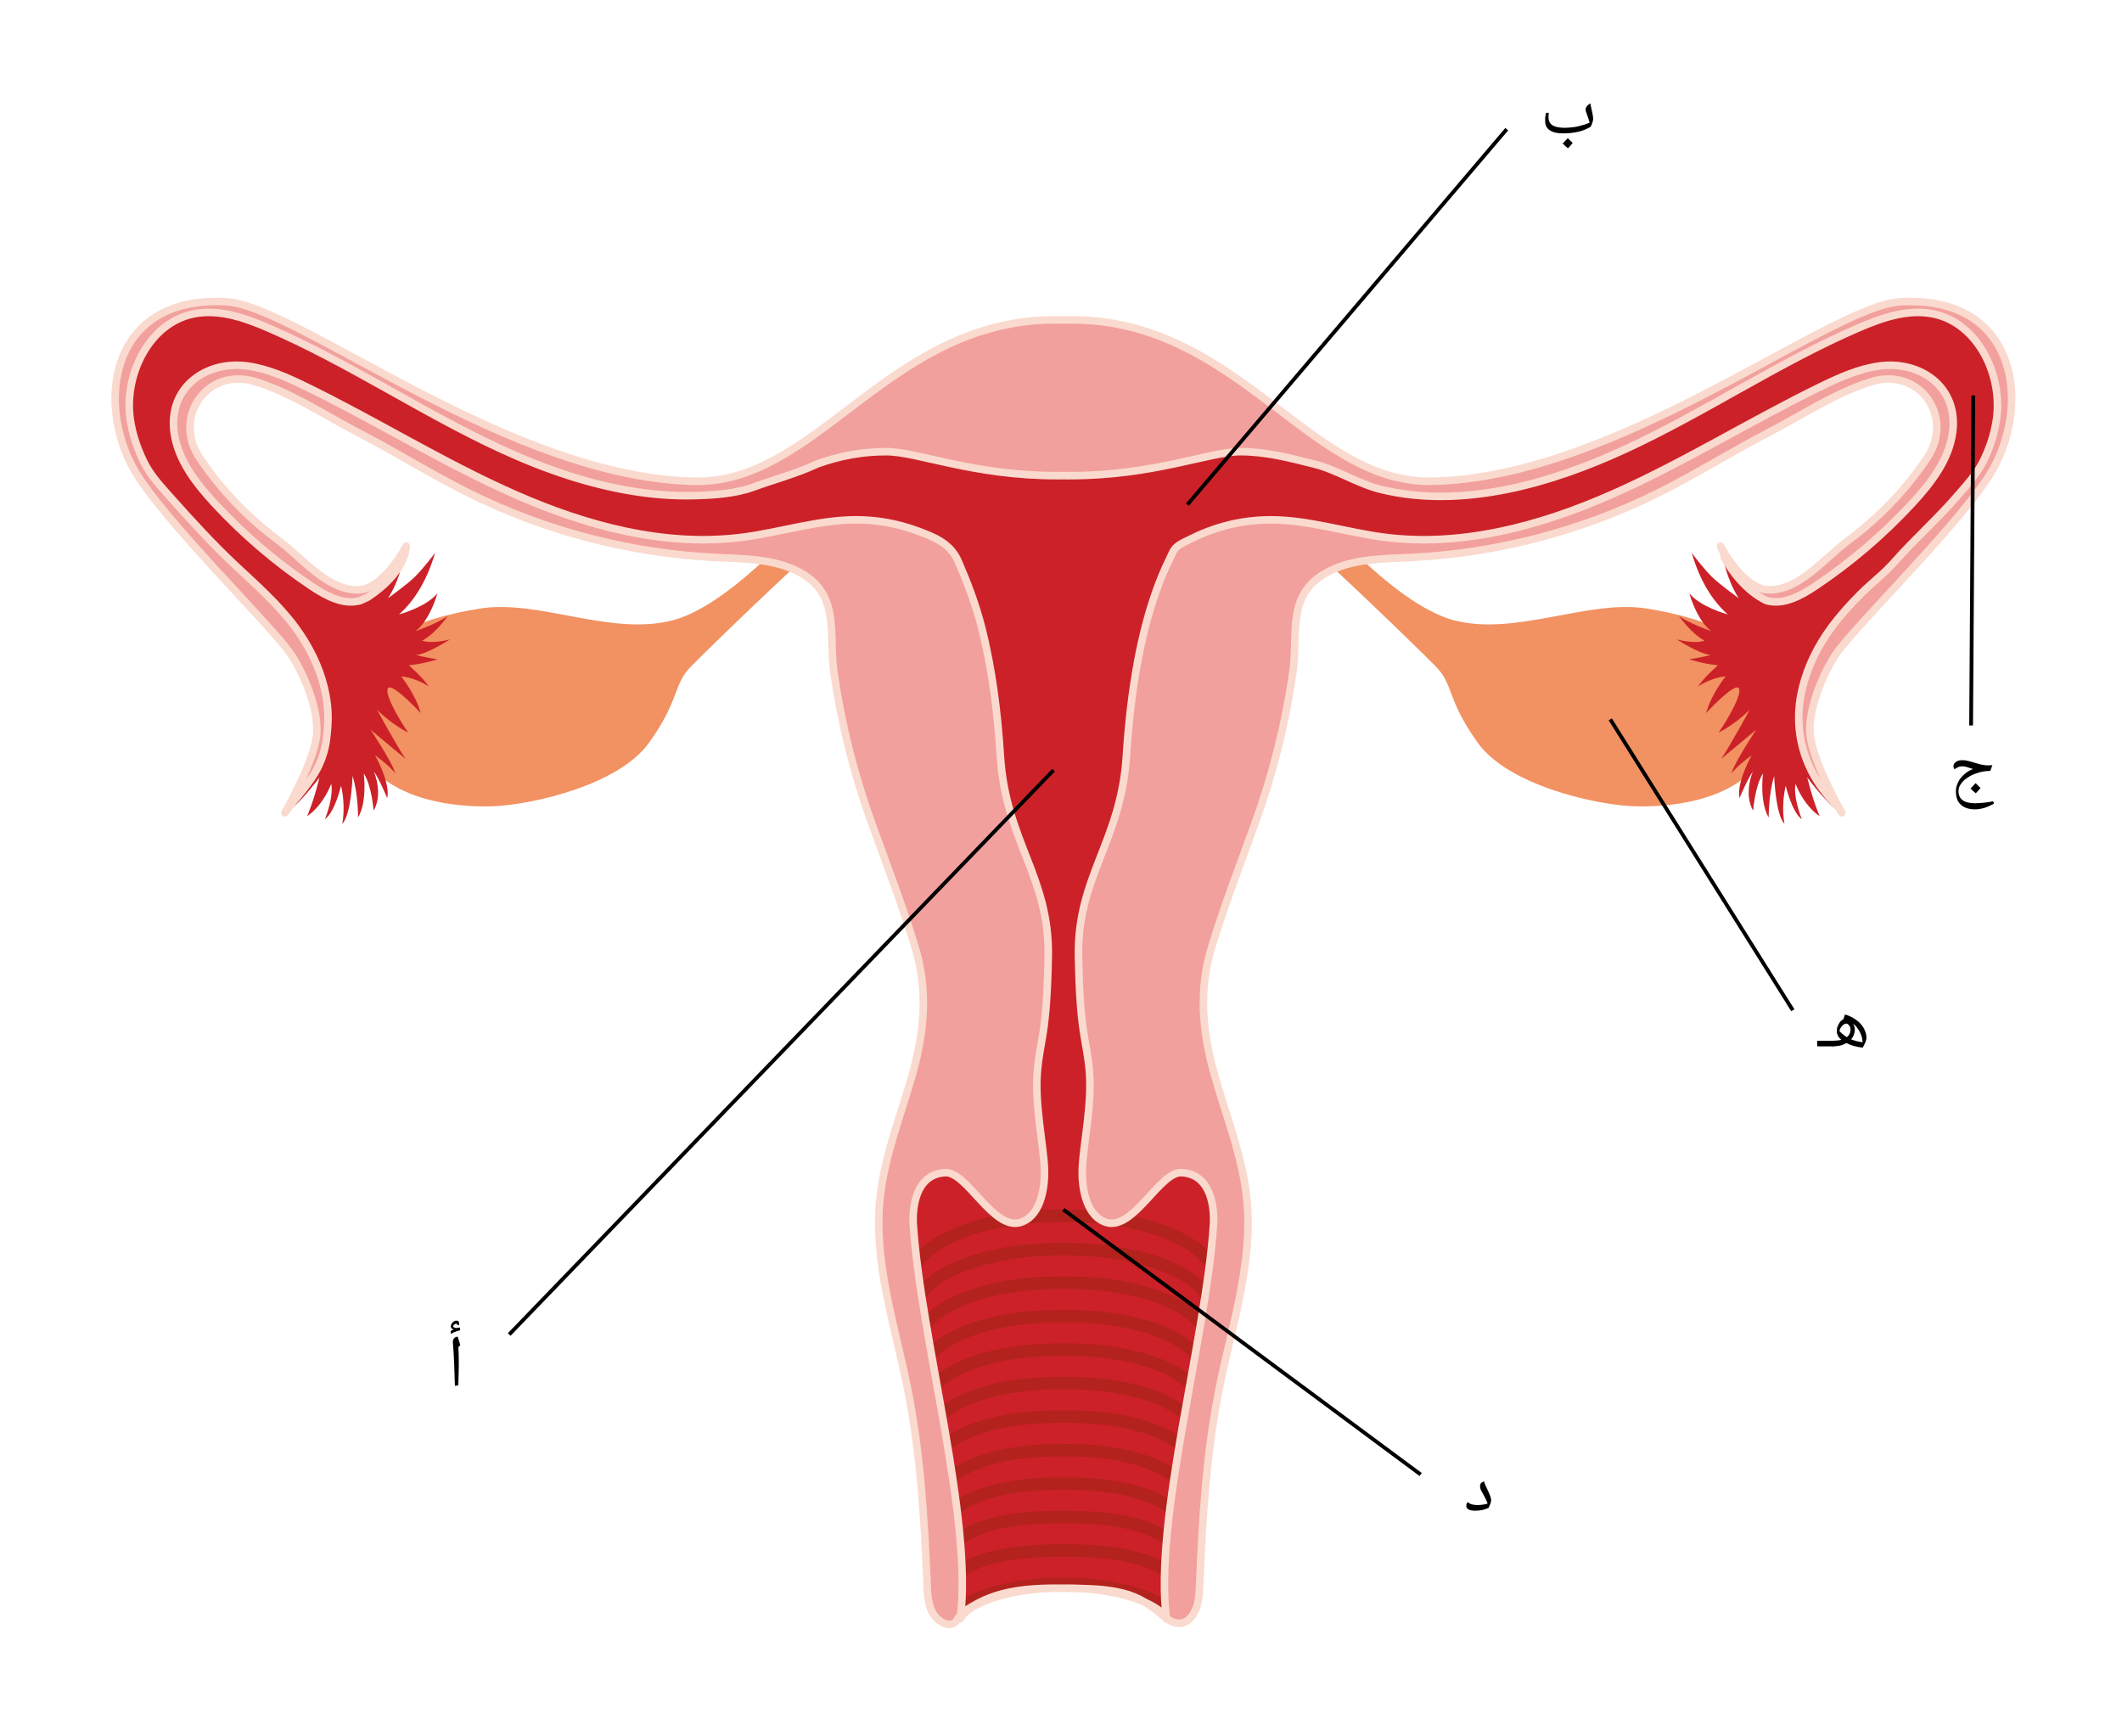
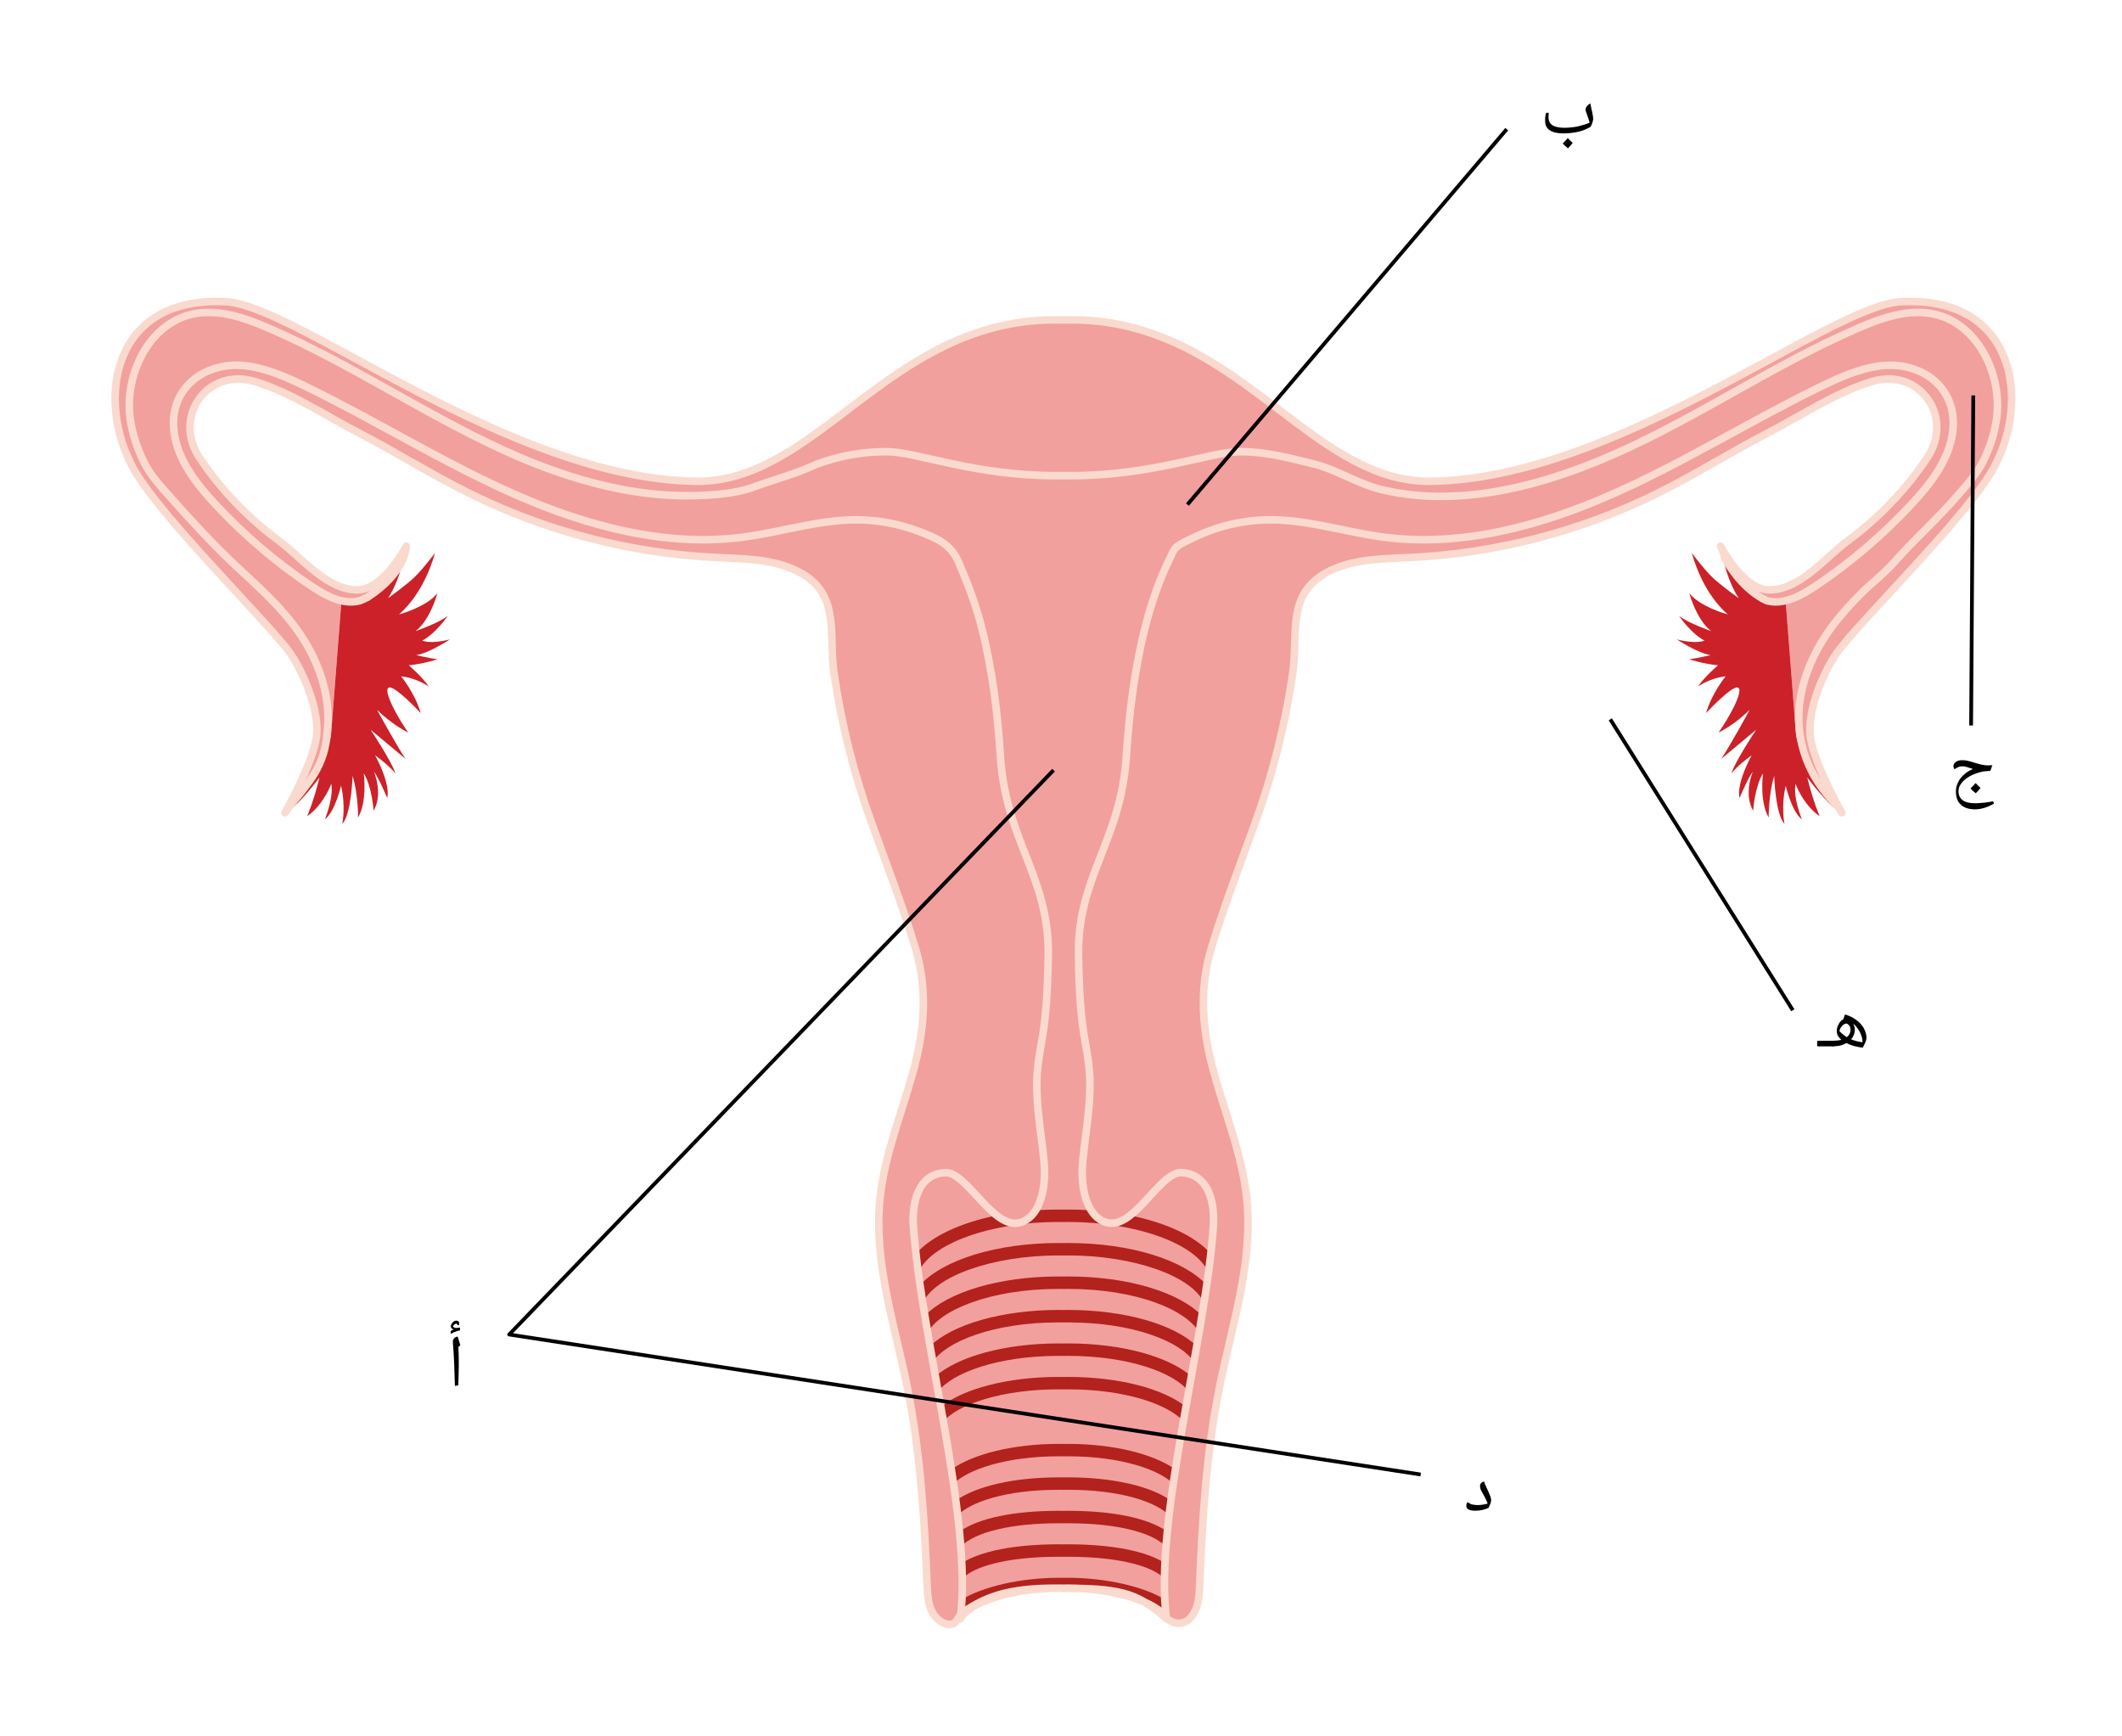
<svg xmlns="http://www.w3.org/2000/svg" width="430.827" height="352.413" viewBox="0 0 323.12 264.31" class="displayed_equation">
-   <path d="M199.223 76.617C199.223 76.617 211.883 91.93 221.352 94.43 230.82 96.926 241.848 91.203 250.797 92.66 259.742 94.117 272.02 97.758 270.352 110.035 268.688 122.309 253.605 123.039 248.191 122.727 242.785 122.414 229.676 119.605 224.992 113.051 220.312 106.496 221.352 104.312 218.754 101.605 216.32 99.078 201.07 84.355 198.941 82.91zM124.906 82.91C122.773 84.355 107.523 99.078 105.094 101.605 102.492 104.312 103.535 106.496 98.852 113.051 94.168 119.605 81.062 122.414 75.652 122.727 70.242 123.039 55.156 122.309 53.492 110.035 51.828 97.758 64.102 94.117 73.051 92.66 81.996 91.203 93.023 96.926 102.492 94.43 111.961 91.93 124.621 76.617 124.621 76.617zM124.906 82.91" fill="#f29161" />
  <path d="M 61.586 83.863 C 60.586 85.855 59.504 87.848 57.926 89.422 C 56.348 90.996 54.184 92.113 51.957 91.961 L 50.395 112.074 C 49.914 114.297 48.883 116.371 47.613 118.258 C 46.449 119.984 45.098 121.57 43.727 123.137 C 44.711 121.336 47.543 115.953 48.137 112.48 C 48.859 108.246 45.996 102.07 44.234 99.527 C 41.113 95.004 24.434 78.797 20.316 71.34 C 14.539 60.883 17.039 44.965 34.461 45.941 C 45.367 46.562 77.633 72.895 105.965 73.273 C 110.316 73.328 114.234 72.02 118.02 69.965 C 130.5 63.219 141.457 48.477 161.078 48.703 L 161.254 48.703 C 161.477 48.699 161.699 48.707 161.922 48.707 C 162.148 48.707 162.367 48.699 162.594 48.703 L 162.77 48.703 C 182.391 48.477 193.344 63.219 205.824 69.965 C 209.609 72.02 213.531 73.328 217.883 73.273 C 246.215 72.895 278.48 46.562 289.383 45.941 C 306.809 44.965 309.305 60.883 303.531 71.34 C 299.41 78.797 282.73 95.004 279.609 99.527 C 277.852 102.07 274.984 108.246 275.711 112.48 C 276.281 115.863 278.984 121.055 280.035 122.988 C 278.715 121.469 277.406 119.93 276.281 118.258 C 275.012 116.371 273.977 114.297 273.5 112.074 L 271.938 91.961 C 269.711 92.113 267.547 90.996 265.969 89.422 C 264.395 87.855 263.316 85.867 262.32 83.883 L 262.375 83.855 C 263.762 86.215 266.457 89.668 269.168 89.801 C 273.906 90.035 277.922 84.871 281.438 82.277 C 286.141 78.809 290.242 74.523 293.48 69.66 C 297.59 63.484 292.312 55.82 284.91 58.125 C 279.391 59.848 274.336 63.25 269.223 65.902 C 263.555 68.848 258.133 72.254 252.41 75.098 C 240.766 80.879 227.922 84.23 214.938 84.875 C 210.758 85.082 206.406 85.047 202.637 86.852 C 195.676 90.176 197.742 96.371 196.852 102.484 C 195.719 110.254 193.801 117.906 191.129 125.285 C 188.844 131.586 186.469 137.77 184.512 144.176 C 182.539 150.621 183.047 156.805 184.828 163.262 C 186.613 169.723 189.227 176.027 189.871 182.703 C 190.797 192.266 187.629 201.672 185.719 211.086 C 183.703 221.016 183.082 231.172 182.676 241.293 C 182.613 242.77 182.543 244.309 181.809 245.594 C 180.789 247.367 178.68 248.016 177.629 246.105 C 176.465 243.996 174.848 242.652 172.484 241.793 C 170.34 241.016 168.047 240.781 165.77 240.664 C 160.883 240.406 155.805 240.688 151.211 242.5 C 149.461 243.191 147.574 243.98 146.422 245.629 C 145.848 246.453 145.844 247.266 144.617 247.32 C 143.586 247.367 142.52 246.43 142.035 245.594 C 141.301 244.309 141.23 242.77 141.172 241.293 C 140.762 231.172 140.141 221.016 138.129 211.086 C 136.219 201.672 133.051 192.266 133.973 182.703 C 134.617 176.027 137.23 169.723 139.016 163.262 C 140.801 156.805 141.305 150.621 139.336 144.176 C 137.379 137.77 135 131.586 132.719 125.285 C 130.043 117.906 128.125 110.254 126.992 102.484 C 126.102 96.371 128.168 90.176 121.211 86.852 C 117.438 85.047 113.09 85.082 108.906 84.875 C 95.922 84.23 83.078 80.879 71.434 75.098 C 65.715 72.254 60.293 68.848 54.621 65.902 C 49.508 63.25 44.453 59.848 38.934 58.125 C 31.531 55.82 26.258 63.484 30.367 69.66 C 33.602 74.523 37.703 78.809 42.406 82.277 C 45.922 84.871 49.938 90.035 54.68 89.801 C 57.406 89.668 60.113 86.168 61.496 83.812 Z M 61.586 83.863" fill="#f2a09d" />
  <path d="M267.426 111.098L262.09 115.543C263.41 113.605 266.328 108.258 266.414 108.09 264.047 110.402 261.828 111.469 261.688 111.531 263.293 109.238 265.523 105.227 264.68 104.707 263.844 104.191 259.793 108.562 259.793 108.562 260.602 105.617 262.762 102.98 262.762 102.98 260.465 103.191 258.555 104.52 258.555 104.52 259.543 103.043 261.602 101.293 261.602 101.293 259.297 101.074 257.219 100.375 257.219 100.375 258.43 100.23 260.465 99.746 260.465 99.746 258.461 99.426 255.34 97.352 255.34 97.352 258.387 98.121 259.555 97.535 259.555 97.535 257.508 96.457 255.766 93.914 255.656 93.758 256.949 94.812 260.359 96.02 260.57 96.094 260.078 95.719 259.648 95.238 259.266 94.715 257.949 92.879 257.289 90.508 257.238 90.32 258.844 92.363 262.844 93.484 263.094 93.551 260.676 91.426 258.77 88.219 257.602 84.172 257.602 84.172 259.34 86.535 260.727 87.879 261.816 88.945 264.586 90.957 264.762 91.078 262.637 87.855 261.988 83.164 261.988 83.164 262.102 83.379 262.23 83.613 262.375 83.855L262.32 83.883C263.316 85.867 264.395 87.855 265.969 89.422 267.547 90.996 269.711 92.113 271.938 91.961L273.5 112.074C273.977 114.297 275.012 116.371 276.281 118.258 277.406 119.93 278.715 121.469 280.035 122.988 280.301 123.469 280.461 123.746 280.461 123.746 278.605 122.988 275.195 118.371 275.195 118.371 276.121 122.148 277.09 124.277 277.09 124.277 274.535 122.523 273.406 119.336 273.406 119.336 273.027 121.426 274.305 124.562 274.371 124.734 272.824 123.613 271.914 119.629 271.914 119.629 271.16 122.867 271.73 125.434 271.73 125.434 270.348 124.039 270.156 118.148 270.156 118.148 269.293 120.93 269.32 124.465 269.32 124.465 267.914 122.109 268.426 117.984 268.453 117.754 267.188 119.758 266.961 123.434 266.961 123.434 265.473 120.895 266.848 117.633 266.914 117.473 266.145 118.473 264.883 121.504 264.883 121.504 264.707 120.762 264.848 119.809 265.109 118.852 265.652 116.91 266.73 114.992 266.73 114.992 264.469 116.648 263.711 117.66 263.625 117.777 264.215 115.906 267.324 111.242 267.426 111.098zM61.855 83.164C61.855 83.164 61.211 87.855 59.086 91.078 59.258 90.957 62.027 88.945 63.117 87.879 64.504 86.535 66.246 84.172 66.246 84.172 65.078 88.219 63.168 91.426 60.754 93.551 61.004 93.484 65.004 92.363 66.605 90.32 66.555 90.508 65.895 92.879 64.578 94.715 64.195 95.238 63.766 95.719 63.273 96.094 63.484 96.02 66.895 94.812 68.188 93.758 68.082 93.914 66.34 96.457 64.289 97.535 64.289 97.535 65.457 98.121 68.504 97.352 68.504 97.352 65.383 99.426 63.379 99.746 63.379 99.746 65.414 100.23 66.625 100.375 66.625 100.375 64.547 101.074 62.246 101.293 62.246 101.293 64.301 103.043 65.289 104.52 65.289 104.52 63.379 103.191 61.082 102.98 61.082 102.98 63.242 105.617 64.055 108.562 64.055 108.562 60 104.191 59.168 104.707 58.324 105.227 60.551 109.238 62.156 111.531 62.02 111.469 59.797 110.402 57.426 108.09 57.516 108.258 60.434 113.605 61.758 115.543L56.422 111.098C56.52 111.242 59.633 115.906 60.223 117.777 60.133 117.66 59.379 116.648 57.109 114.992 57.109 114.992 58.191 116.91 58.734 118.852 59 119.809 59.137 120.762 58.961 121.504 58.961 121.504 57.699 118.473 56.93 117.473 56.996 117.633 58.375 120.895 56.883 123.434 56.883 123.434 56.656 119.758 55.391 117.754 55.418 117.984 55.93 122.109 54.523 124.465 54.523 124.465 54.555 120.93 53.688 118.148 53.688 118.148 53.5 124.039 52.113 125.434 52.113 125.434 52.688 122.867 51.93 119.629 51.93 119.629 51.02 123.613 49.473 124.734 49.539 124.562 50.82 121.426 50.441 119.336 50.441 119.336 49.309 122.523 46.758 124.277 46.758 124.277 47.727 122.148 48.648 118.371 48.648 118.371 45.238 122.988 43.387 123.746 43.387 123.746 43.512 123.527 43.727 123.137 45.098 121.57 46.449 119.984 47.613 118.258 48.883 116.371 49.914 114.297 50.395 112.074L51.957 91.961C54.184 92.113 56.348 90.996 57.926 89.422 59.504 87.848 60.586 85.855 61.586 83.863L61.496 83.812C61.629 83.586 61.746 83.367 61.855 83.164zM61.855 83.164" fill="#cc2128" />
-   <path d="M 304.008 63.863 C 303.691 66.043 302.996 68.152 302.035 70.133 C 301.07 72.121 299.535 73.758 298.105 75.43 C 295.047 78.988 291.5 82.105 288.426 85.605 C 286.938 87.301 285.062 88.711 283.453 90.305 C 281.793 91.953 280.215 93.695 278.828 95.578 C 276.828 98.297 275.277 101.387 274.473 104.672 C 274.074 106.281 273.871 107.934 273.898 109.594 C 273.934 111.391 274.195 113.133 274.461 114.93 C 274.504 115.191 274.504 115.527 274.262 115.637 C 273.965 115.773 273.688 115.41 273.559 115.109 C 273.145 114.152 272.734 113.191 272.324 112.234 C 271.926 113.18 271.227 113.996 270.352 114.523 C 270.301 112.535 270.254 110.543 270.203 108.555 C 269.914 108.77 269.609 108.988 269.254 109.062 C 268.902 109.141 268.48 109.035 268.301 108.719 C 268.152 108.461 268.199 108.137 268.254 107.844 C 268.398 107.023 268.543 106.203 268.684 105.387 C 268.73 105.125 268.758 104.812 268.555 104.641 C 268.266 104.406 267.852 104.695 267.59 104.969 C 267.328 105.238 266.895 105.516 266.621 105.254 C 266.777 104.594 266.887 103.922 266.949 103.246 C 266.969 102.973 266.977 102.664 266.797 102.457 C 266.488 102.109 265.91 102.297 265.527 102.562 C 265.145 102.828 264.707 103.164 264.266 103.027 C 264.512 102.055 264.754 101.082 265 100.109 C 264.234 100.066 263.473 100.02 262.707 99.969 C 262.469 99.949 262.195 99.922 262.047 99.73 C 261.816 99.449 262.023 99 262.344 98.828 C 262.66 98.656 263.043 98.664 263.402 98.621 C 263.762 98.574 264.156 98.434 264.309 98.105 C 264.547 97.582 264.02 97.043 263.539 96.723 C 263.059 96.406 262.496 95.953 262.629 95.395 C 263.773 95.449 264.93 95.375 266.059 95.176 C 266.301 95.133 266.574 95.062 266.695 94.844 C 266.871 94.523 266.562 94.129 266.223 93.996 C 265.883 93.863 265.492 93.871 265.164 93.711 C 264.836 93.555 264.594 93.094 264.84 92.82 C 264.992 92.652 265.25 92.645 265.48 92.648 L 269.508 92.809 C 269.051 92.562 268.828 91.945 269.027 91.465 C 271.582 92.156 274.191 90.734 276.391 89.266 C 281.793 85.656 286.766 81.406 291.18 76.641 C 294.051 73.539 296.785 69.988 297.34 65.801 C 298.238 58.945 292.41 54.824 286.078 55.734 C 282.98 56.18 280.082 57.484 277.266 58.852 C 266.531 64.074 256.371 70.453 245.449 75.27 C 234.527 80.086 222.527 83.328 210.695 81.781 C 204.887 81.023 199.203 79.121 193.348 79.145 C 190.602 79.156 187.855 79.598 185.242 80.445 C 183.918 80.871 182.625 81.402 181.387 82.031 C 180.668 82.395 179.898 82.688 179.27 83.199 C 178.613 83.734 178.438 84.414 178.074 85.145 C 177.312 86.688 176.652 88.281 176.07 89.906 C 174.836 93.359 173.949 96.93 173.27 100.527 C 172.359 105.367 171.824 110.27 171.508 115.18 C 170.676 128.086 164.016 133.496 164.223 145.562 C 164.434 157.633 165.469 158.203 165.891 163.199 C 166.309 168.191 164.902 174.59 164.797 178.023 C 164.727 180.238 165.105 182.633 166.148 184.273 C 166.719 185.172 167.488 185.848 168.492 186.137 C 169.711 186.488 170.91 185.965 172.086 185.055 C 174.914 182.855 177.578 178.406 179.934 178.539 C 184.512 178.801 184.934 184.031 184.77 186.5 C 184.68 187.898 184.543 189.363 184.367 190.883 C 184.266 191.832 184.145 192.801 184.008 193.789 C 183.926 194.402 183.84 195.023 183.746 195.656 C 183.613 196.555 183.477 197.461 183.332 198.383 C 183.23 199.023 183.125 199.672 183.02 200.324 C 182.879 201.168 182.734 202.02 182.586 202.879 C 182.473 203.562 182.352 204.25 182.227 204.941 C 182.09 205.742 181.945 206.547 181.805 207.352 C 181.676 208.086 181.543 208.82 181.41 209.559 C 181.273 210.316 181.137 211.082 180.996 211.844 C 180.859 212.625 180.719 213.402 180.582 214.188 C 180.449 214.922 180.32 215.66 180.191 216.391 C 180.051 217.207 179.91 218.016 179.773 218.824 C 179.652 219.559 179.531 220.289 179.41 221.016 C 179.262 221.93 179.117 222.836 178.977 223.734 C 178.863 224.461 178.758 225.184 178.652 225.898 C 178.527 226.766 178.41 227.621 178.297 228.473 C 178.195 229.223 178.105 229.969 178.02 230.703 C 177.918 231.543 177.828 232.371 177.754 233.188 C 177.676 233.957 177.605 234.719 177.551 235.473 C 177.484 236.328 177.434 237.176 177.391 238 C 177.352 238.812 177.328 239.609 177.32 240.391 C 177.305 241.469 177.32 242.512 177.367 243.52 C 177.406 244.387 177.473 245.219 177.562 246.023 C 177.578 246.176 177.598 246.328 177.617 246.477 C 177.402 246.035 177.008 245.605 176.473 245.203 C 174.059 243.395 168.648 242.086 162.574 242.086 C 162.355 242.086 162.141 242.094 161.922 242.098 C 161.703 242.094 161.488 242.086 161.27 242.086 C 155.188 242.086 149.773 243.398 147.363 245.211 C 146.824 245.609 146.438 246.035 146.227 246.477 C 146.246 246.328 146.266 246.176 146.281 246.023 C 146.371 245.219 146.438 244.387 146.477 243.52 C 146.523 242.512 146.539 241.469 146.523 240.391 C 146.516 239.609 146.492 238.812 146.453 238 C 146.414 237.176 146.359 236.328 146.297 235.473 C 146.238 234.719 146.168 233.957 146.094 233.188 C 146.016 232.371 145.926 231.543 145.824 230.703 C 145.738 229.969 145.648 229.223 145.547 228.473 C 145.438 227.621 145.316 226.766 145.191 225.898 C 145.09 225.184 144.98 224.461 144.867 223.734 C 144.727 222.836 144.586 221.93 144.434 221.016 C 144.312 220.289 144.195 219.559 144.07 218.824 C 143.934 218.02 143.793 217.207 143.652 216.391 C 143.523 215.66 143.395 214.922 143.262 214.188 C 143.125 213.406 142.984 212.629 142.848 211.848 C 142.711 211.082 142.57 210.32 142.434 209.559 C 142.301 208.82 142.172 208.086 142.039 207.352 C 141.898 206.547 141.754 205.746 141.617 204.945 C 141.492 204.254 141.371 203.562 141.258 202.879 C 141.109 202.02 140.965 201.168 140.824 200.324 C 140.719 199.676 140.613 199.031 140.512 198.391 C 140.367 197.469 140.23 196.551 140.098 195.656 C 140.008 195.023 139.922 194.402 139.836 193.789 C 139.699 192.801 139.582 191.832 139.477 190.883 C 139.305 189.363 139.164 187.898 139.074 186.5 C 138.91 184.031 139.336 178.801 143.91 178.539 C 146.266 178.406 148.93 182.855 151.762 185.055 C 152.934 185.965 154.133 186.488 155.352 186.137 C 156.355 185.848 157.129 185.172 157.695 184.273 C 158.738 182.633 159.117 180.238 159.047 178.023 C 158.941 174.59 157.535 168.191 157.957 163.199 C 158.375 158.203 159.41 157.629 159.621 145.562 C 159.828 133.496 153.168 128.086 152.336 115.18 C 151.914 108.574 151.105 101.945 149.473 95.516 C 148.586 92.039 147.348 88.777 145.926 85.492 C 144.719 82.711 142.27 81.762 139.555 80.773 C 136.66 79.715 133.582 79.156 130.5 79.145 C 124.641 79.121 118.961 81.02 113.148 81.781 C 101.316 83.328 89.316 80.086 78.395 75.27 C 67.473 70.453 57.312 64.074 46.578 58.852 C 43.766 57.484 40.863 56.18 37.766 55.734 C 31.434 54.824 25.605 58.945 26.508 65.801 C 27.059 69.988 29.797 73.539 32.664 76.641 C 37.078 81.406 42.051 85.652 47.453 89.266 C 49.652 90.734 52.266 92.156 54.816 91.465 C 55.016 91.945 54.797 92.562 54.336 92.809 L 58.367 92.648 C 58.594 92.645 58.852 92.652 59.008 92.82 C 59.25 93.094 59.012 93.555 58.68 93.711 C 58.352 93.871 57.965 93.863 57.621 93.996 C 57.281 94.129 56.977 94.523 57.152 94.844 C 57.27 95.062 57.543 95.133 57.785 95.176 C 58.914 95.375 60.07 95.449 61.219 95.395 C 61.348 95.953 60.785 96.406 60.301 96.723 C 59.824 97.043 59.301 97.582 59.539 98.105 C 59.688 98.434 60.082 98.574 60.441 98.621 C 60.801 98.664 61.184 98.656 61.5 98.828 C 61.824 99 62.031 99.449 61.801 99.73 C 61.648 99.922 61.379 99.949 61.137 99.969 C 60.371 100.02 59.609 100.066 58.844 100.109 C 59.09 101.082 59.336 102.055 59.582 103.027 C 59.137 103.164 58.699 102.828 58.32 102.562 C 57.934 102.297 57.355 102.109 57.047 102.457 C 56.867 102.664 56.875 102.973 56.898 103.246 C 56.957 103.922 57.066 104.594 57.223 105.254 C 56.953 105.516 56.516 105.238 56.254 104.969 C 55.996 104.695 55.582 104.406 55.293 104.641 C 55.086 104.812 55.113 105.125 55.16 105.387 C 55.301 106.203 55.449 107.023 55.594 107.844 C 55.645 108.137 55.691 108.461 55.543 108.719 C 55.363 109.035 54.941 109.141 54.59 109.062 C 54.234 108.988 53.934 108.77 53.641 108.555 C 53.594 110.543 53.543 112.535 53.496 114.523 C 52.621 113.996 51.918 113.18 51.523 112.234 C 51.113 113.191 50.699 114.152 50.285 115.109 C 50.156 115.41 49.883 115.773 49.582 115.637 C 49.344 115.527 49.344 115.191 49.383 114.93 C 49.648 113.133 49.91 111.391 49.945 109.594 C 49.973 107.934 49.77 106.281 49.375 104.672 C 48.57 101.387 47.016 98.297 45.016 95.578 C 42.383 92.012 39.098 89.133 35.883 86.117 C 32.379 82.844 29.109 79.262 25.922 75.68 C 24.371 73.941 22.895 72.355 21.879 70.277 C 20.887 68.246 20.16 66.102 19.84 63.863 C 18.855 57.062 22.695 49.207 29.422 47.805 C 33.305 46.996 37.285 48.387 40.922 49.961 C 53.16 55.254 64.289 62.836 76.402 68.418 C 79.758 69.969 83.195 71.336 86.715 72.457 C 92.828 74.406 99.238 75.621 105.672 75.461 C 108.656 75.387 111.891 75.191 114.699 74.172 C 117.887 73.016 121.34 72.098 124.406 70.656 C 127.859 69.402 131.277 68.77 134.992 68.77 C 139.68 68.777 148.148 72.422 160.895 72.422 L 161.434 72.422 C 161.598 72.422 161.758 72.422 161.922 72.418 C 162.09 72.422 162.246 72.422 162.414 72.422 L 162.949 72.422 C 175.695 72.422 184.164 68.777 188.852 68.77 C 192.766 68.77 196.379 69.723 200.137 70.664 C 203.625 71.539 206.762 73.672 210.336 74.535 C 222.738 77.535 236.191 73.605 247.441 68.418 C 259.555 62.836 270.684 55.254 282.922 49.961 C 286.559 48.387 290.543 46.996 294.426 47.805 C 301.148 49.207 304.988 57.062 304.008 63.863 Z M 304.008 63.863" fill="#cc2128" />
  <path d="M177.562 246.023C177.289 245.754 176.922 245.477 176.473 245.203 173.969 243.664 168.895 242.113 162.566 242.113 162.348 242.113 162.137 242.125 161.922 242.125 161.711 242.125 161.496 242.113 161.277 242.113 154.941 242.113 149.859 243.668 147.363 245.211 146.918 245.484 146.555 245.754 146.281 246.023 146.371 245.219 146.438 244.387 146.477 243.52 149.691 241.566 155.402 240.223 161.277 240.223 161.496 240.223 161.711 240.23 161.922 240.234 162.137 240.23 162.348 240.223 162.566 240.223 168.441 240.223 174.152 241.566 177.367 243.52 177.406 244.387 177.473 245.219 177.562 246.023zM177.754 233.188C177.676 233.957 177.605 234.719 177.551 235.473 175.34 233.238 169.879 231.922 162.59 231.922 162.363 231.922 162.145 231.93 161.922 231.93 161.699 231.93 161.48 231.922 161.258 231.922 153.969 231.922 148.508 233.238 146.297 235.473 146.238 234.719 146.168 233.957 146.094 233.188 149.062 231.133 154.293 230.027 161.258 230.027 161.48 230.027 161.699 230.035 161.922 230.039 162.145 230.035 162.363 230.027 162.59 230.027 169.551 230.027 174.781 231.133 177.754 233.188zM177.754 233.188" fill="#b3221d" />
  <path d="M 178.297 228.473 C 178.195 229.223 178.105 229.969 178.02 230.703 C 176.074 228.727 170.781 226.824 162.598 226.824 C 162.367 226.824 162.148 226.832 161.922 226.836 C 161.695 226.832 161.477 226.824 161.246 226.824 C 153.062 226.824 147.77 228.727 145.824 230.703 C 145.738 229.969 145.648 229.223 145.547 228.473 C 148.637 226.273 154.371 224.934 161.246 224.934 C 161.473 224.934 161.695 224.938 161.922 224.941 C 162.148 224.938 162.371 224.934 162.598 224.934 C 169.473 224.934 175.211 226.273 178.297 228.473 Z M 178.297 228.473" fill="#b3221d" />
  <path d="M 178.977 223.734 C 178.863 224.461 178.758 225.184 178.652 225.898 C 176.379 223.703 170.602 221.727 162.609 221.727 C 162.379 221.727 162.148 221.734 161.922 221.734 C 161.695 221.734 161.473 221.727 161.234 221.727 C 153.242 221.727 147.465 223.703 145.191 225.898 C 145.09 225.184 144.98 224.461 144.867 223.734 C 148.184 221.363 154.332 219.836 161.234 219.836 C 161.469 219.836 161.695 219.84 161.922 219.844 C 162.148 219.84 162.379 219.836 162.609 219.836 C 169.512 219.836 175.66 221.359 178.977 223.734 Z M 178.977 223.734" fill="#b3221d" />
-   <path d="M 179.773 218.824 C 179.652 219.559 179.531 220.289 179.41 221.016 C 177.172 218.711 171.156 216.629 162.621 216.629 C 162.383 216.629 162.156 216.637 161.922 216.637 C 161.691 216.637 161.461 216.629 161.223 216.629 C 152.688 216.629 146.672 218.711 144.434 221.016 C 144.312 220.289 144.195 219.559 144.07 218.824 C 147.398 216.312 153.754 214.738 161.223 214.738 C 161.461 214.738 161.691 214.742 161.922 214.746 C 162.156 214.742 162.387 214.738 162.621 214.738 C 170.09 214.738 176.445 216.312 179.773 218.824 Z M 179.773 218.824" fill="#b3221d" />
  <path d="M 180.582 214.188 C 180.449 214.922 180.32 215.66 180.191 216.391 C 177.875 213.828 171.387 211.531 162.633 211.531 C 162.391 211.531 162.16 211.543 161.922 211.543 C 161.688 211.543 161.453 211.531 161.215 211.531 C 152.461 211.531 145.969 213.828 143.652 216.391 C 143.523 215.66 143.395 214.922 143.262 214.188 C 146.703 211.438 153.445 209.641 161.215 209.641 C 161.453 209.641 161.688 209.645 161.922 209.652 C 162.16 209.645 162.395 209.641 162.633 209.641 C 170.398 209.641 177.145 211.438 180.582 214.188 Z M 180.582 214.188" fill="#b3221d" />
  <path d="M 181.41 209.559 C 181.273 210.316 181.137 211.082 180.996 211.844 C 178.797 209.027 171.953 206.438 162.641 206.438 C 162.398 206.438 162.16 206.445 161.922 206.445 C 161.684 206.445 161.449 206.438 161.203 206.438 C 151.887 206.438 145.047 209.027 142.848 211.848 C 142.711 211.082 142.57 210.32 142.434 209.559 C 145.887 206.535 152.992 204.543 161.203 204.543 C 161.445 204.543 161.684 204.551 161.922 204.555 C 162.16 204.551 162.398 204.543 162.641 204.543 C 170.852 204.543 177.957 206.535 181.41 209.559 Z M 181.41 209.559" fill="#b3221d" />
  <path d="M 182.227 204.941 C 182.09 205.742 181.945 206.547 181.805 207.352 C 179.773 204.258 172.562 201.34 162.652 201.34 C 162.406 201.34 162.164 201.348 161.922 201.348 C 161.68 201.348 161.438 201.34 161.191 201.34 C 151.281 201.34 144.07 204.258 142.039 207.352 C 141.898 206.547 141.754 205.746 141.617 204.945 C 145.074 201.641 152.539 199.445 161.191 199.445 C 161.438 199.445 161.68 199.453 161.922 199.457 C 162.164 199.453 162.406 199.445 162.652 199.445 C 171.305 199.445 178.766 201.641 182.227 204.941 Z M 182.227 204.941" fill="#b3221d" />
  <path d="M 183.02 200.324 C 182.879 201.168 182.734 202.02 182.586 202.879 C 180.75 199.512 173.176 196.242 162.664 196.242 C 162.414 196.242 162.172 196.25 161.922 196.25 C 161.676 196.25 161.43 196.242 161.18 196.242 C 150.668 196.242 143.094 199.512 141.258 202.879 C 141.109 202.02 140.965 201.168 140.824 200.324 C 144.281 196.746 152.098 194.348 161.18 194.348 C 161.43 194.348 161.676 194.355 161.922 194.359 C 162.172 194.355 162.414 194.348 162.664 194.348 C 171.746 194.348 179.562 196.746 183.02 200.324 Z M 183.02 200.324" fill="#b3221d" />
  <path d="M183.746 195.656C183.613 196.551 183.477 197.461 183.332 198.383 181.516 194.289 172.648 191.145 162.676 191.145 162.422 191.145 162.176 191.152 161.922 191.156 161.672 191.152 161.422 191.145 161.172 191.145 151.191 191.145 142.32 194.293 140.512 198.391 140.367 197.469 140.23 196.555 140.098 195.656 143.578 191.828 151.703 189.254 161.172 189.254 161.422 189.254 161.672 189.258 161.922 189.262 162.176 189.258 162.422 189.254 162.676 189.254 172.141 189.254 180.266 191.828 183.746 195.656zM177.391 238C177.352 238.812 177.328 239.609 177.32 240.391 175.812 238.645 170.891 237.02 162.578 237.02 162.355 237.02 162.141 237.027 161.922 237.027 161.703 237.027 161.488 237.02 161.266 237.02 152.953 237.02 148.031 238.645 146.523 240.391 146.516 239.609 146.492 238.812 146.453 238 149.27 236.168 154.504 235.125 161.266 235.125 161.488 235.125 161.703 235.133 161.922 235.137 162.141 235.133 162.355 235.125 162.578 235.125 169.34 235.125 174.57 236.168 177.391 238zM177.391 238" fill="#b3221d" />
  <path d="M 184.367 190.883 C 184.266 191.832 184.145 192.801 184.008 193.789 C 182.273 189.422 173.055 186.047 162.688 186.047 C 162.43 186.047 162.176 186.055 161.922 186.059 C 161.668 186.055 161.414 186.047 161.16 186.047 C 150.789 186.047 141.57 189.422 139.836 193.789 C 139.699 192.801 139.582 191.832 139.477 190.883 C 141.812 188.238 146.234 186.164 151.762 185.055 C 152.934 185.965 154.133 186.488 155.352 186.137 C 156.355 185.848 157.129 185.172 157.695 184.273 C 158.828 184.195 159.984 184.156 161.16 184.156 C 161.414 184.156 161.668 184.16 161.922 184.164 C 162.176 184.16 162.43 184.156 162.688 184.156 C 163.863 184.156 165.02 184.195 166.148 184.273 C 166.719 185.172 167.488 185.848 168.492 186.137 C 169.711 186.488 170.91 185.965 172.086 185.055 C 177.613 186.164 182.031 188.238 184.367 190.883 Z M 184.367 190.883" fill="#b3221d" />
  <path d="M 548.164 1728.491 C 522.617 1721.537 496.523 1735.756 474.531 1750.444 C 420.508 1786.537 370.781 1829.037 326.641 1876.694 C 297.969 1907.709 270.586 1943.217 265.078 1985.092 C 256.055 2053.647 314.375 2094.858 377.656 2085.756 C 408.633 2081.303 437.656 2068.256 465.781 2054.584 C 573.125 2002.358 674.727 1938.569 783.945 1890.405 C 893.164 1842.241 1013.164 1809.78 1131.523 1825.287 C 1189.609 1832.866 1246.406 1851.889 1304.961 1851.655 C 1335.82 1851.537 1366.602 1845.952 1395.547 1835.366 C 1422.695 1825.483 1447.188 1815.991 1459.258 1788.139 C 1473.477 1755.327 1485.859 1722.709 1494.727 1687.905 C 1511.055 1623.647 1519.141 1557.358 1523.359 1491.264 C 1531.68 1362.241 1598.281 1308.139 1596.211 1187.475 C 1594.102 1066.811 1583.75 1061.069 1579.57 1011.147 C 1575.352 961.186 1589.414 897.202 1590.469 862.866 C 1591.562 828.53 1581.875 789.897 1553.516 781.733 C 1511.953 769.741 1472.422 859.584 1439.102 857.709 C 1393.359 855.092 1389.102 802.748 1390.742 778.1 C 1402.109 605.131 1481.758 330.17 1462.266 178.334 C 1474.062 202.631 1538.398 225.053 1612.695 225.053 C 1614.883 225.053 1617.031 224.975 1619.219 224.936 C 1621.406 224.975 1623.555 225.053 1625.742 225.053 C 1700.039 225.053 1764.375 202.631 1776.172 178.334 C 1756.719 330.17 1836.367 605.131 1847.734 778.1 C 1849.336 802.748 1845.117 855.092 1799.336 857.709 C 1766.016 859.584 1726.484 769.741 1684.922 781.733 C 1656.602 789.897 1646.914 828.53 1647.969 862.866 C 1649.023 897.202 1663.086 961.186 1658.906 1011.147 C 1654.727 1061.069 1644.336 1066.811 1642.227 1187.475 C 1640.156 1308.139 1706.758 1362.241 1715.078 1491.264 C 1718.242 1540.405 1723.594 1589.428 1732.695 1637.827 C 1739.492 1673.803 1748.398 1709.545 1760.742 1744.037 C 1766.523 1760.248 1773.125 1776.186 1780.742 1791.655 C 1784.375 1798.959 1786.133 1805.756 1792.695 1811.108 C 1798.945 1816.225 1806.68 1819.155 1813.828 1822.787 C 1826.25 1829.077 1839.18 1834.389 1852.422 1838.647 C 1878.555 1847.123 1906.016 1851.537 1933.477 1851.655 C 1992.031 1851.889 2048.867 1832.866 2106.953 1825.287 C 2225.312 1809.78 2345.273 1842.241 2454.492 1890.405 C 2563.711 1938.569 2665.312 2002.358 2772.656 2054.584 C 2800.781 2068.256 2829.805 2081.303 2860.82 2085.756 C 2924.102 2094.858 2982.383 2053.647 2973.359 1985.092 C 2967.852 1943.217 2940.508 1907.709 2911.797 1876.694 C 2867.695 1829.037 2817.93 1786.537 2763.906 1750.444 C 2741.914 1735.756 2715.82 1721.537 2690.273 1728.491 C 2690.273 1728.491 2653.867 1742.631 2625.352 1794.858 C 2627.852 1795.092 2619.883 1811.459 2619.883 1811.459 C 2632.07 1788.491 2661.758 1746.577 2691.68 1745.092 C 2739.062 1742.709 2779.219 1794.389 2814.414 1820.327 C 2861.406 1855.014 2902.422 1897.866 2934.805 1946.498 C 2975.898 2008.256 2923.125 2084.897 2849.102 2061.85 C 2793.906 2044.623 2743.359 2010.6 2692.227 1984.077 C 2635.508 1954.623 2581.328 1920.561 2524.102 1892.123 C 2407.656 1834.272 2279.219 1800.795 2149.375 1794.35 C 2107.578 1792.28 2064.102 1792.631 2026.328 1774.584 C 1956.797 1741.303 1977.422 1679.389 1968.516 1618.256 C 1957.227 1540.561 1938.008 1464.037 1911.289 1390.248 C 1888.438 1327.241 1864.688 1265.405 1845.078 1201.342 C 1825.391 1136.889 1830.469 1075.053 1848.281 1010.483 C 1866.133 945.834 1892.266 882.827 1898.711 816.069 C 1907.969 720.444 1876.25 626.381 1857.188 532.241 C 1837.031 432.944 1830.82 331.381 1826.758 230.17 C 1826.133 215.405 1825.43 200.014 1818.086 187.202 C 1806.484 166.928 1788.516 167.866 1772.578 181.772 C 1753.164 198.764 1735 211.342 1709.414 217.67 C 1684.648 223.803 1658.867 224.389 1633.359 224.78 C 1601.992 225.287 1570.352 225.561 1539.57 219.545 C 1520.898 215.873 1502.539 209.78 1485.898 200.405 C 1477.812 195.873 1467.773 190.287 1461.719 183.1 C 1456.367 176.85 1456.25 170.327 1446.211 169.897 C 1435.859 169.467 1425.156 178.803 1420.352 187.162 C 1413.008 199.975 1412.305 215.405 1411.719 230.17 C 1407.617 331.381 1401.406 432.944 1381.289 532.241 C 1362.188 626.381 1330.508 720.444 1339.727 816.069 C 1346.172 882.827 1372.305 945.834 1390.156 1010.483 C 1408.008 1075.053 1413.047 1136.889 1393.359 1201.342 C 1373.789 1265.405 1350 1327.241 1327.188 1390.248 C 1300.43 1464.037 1281.25 1540.561 1269.922 1618.256 C 1261.016 1679.389 1281.68 1741.303 1212.109 1774.584 C 1174.336 1792.631 1130.859 1792.28 1089.062 1794.35 C 959.219 1800.795 830.781 1834.272 714.336 1892.123 C 657.109 1920.561 602.93 1954.623 546.211 1984.077 C 495.078 2010.6 444.57 2044.623 389.336 2061.85 C 315.312 2084.897 262.578 2008.256 303.672 1946.498 C 336.055 1897.866 377.031 1855.014 424.062 1820.327 C 459.219 1794.389 499.375 1742.709 546.758 1745.092 C 576.68 1746.577 606.367 1788.491 618.555 1811.459 C 618.555 1811.459 619.414 1772.866 559.766 1733.764 C 556.641 1732.045 548.164 1728.491 548.164 1728.491 Z M 548.164 1728.491" transform="matrix(.1 0 0 -.1 0 264.31)" fill="none" stroke-width="11.468" stroke-linecap="round" stroke-linejoin="round" stroke="#fadace" stroke-miterlimit="10" />
  <path d="M 433.867 1405.639 C 433.867 1405.639 474.18 1476.03 481.367 1518.295 C 488.594 1560.639 459.961 1622.358 442.344 1647.827 C 411.133 1693.1 244.336 1855.131 203.164 1929.741 C 145.391 2034.272 170.391 2193.452 344.609 2183.647 C 453.633 2177.475 776.328 1914.194 1059.648 1910.366 C 1103.164 1909.819 1142.344 1922.905 1180.195 1943.452 C 1305.039 2010.912 1414.57 2158.334 1610.781 2156.069 L 1612.539 2156.069 C 1614.766 2156.108 1616.992 2156.069 1619.219 2156.03 C 1621.445 2156.069 1623.672 2156.108 1625.938 2156.069 L 1627.695 2156.069 C 1823.867 2158.334 1933.438 2010.912 2058.242 1943.452 C 2096.094 1922.905 2135.312 1909.819 2178.828 1910.366 C 2462.148 1914.194 2784.805 2177.475 2893.867 2183.647 C 3068.086 2193.452 3093.047 2034.272 3035.312 1929.741 C 2994.102 1855.131 2827.305 1693.1 2796.094 1647.827 C 2778.516 1622.358 2749.844 1560.639 2757.109 1518.295 C 2764.258 1476.03 2804.57 1405.639 2804.57 1405.639 C 2804.57 1405.639 2800.391 1413.178 2798.555 1415.327 C 2789.023 1424.389 2780.547 1434.741 2773.281 1444.858 C 2751.914 1474.545 2739.766 1510.092 2739.023 1546.655 C 2739.023 1546.811 2739.023 1547.006 2739.023 1547.162 C 2738.711 1563.764 2740.742 1580.287 2744.727 1596.381 C 2752.773 1629.194 2768.281 1660.131 2788.281 1687.319 C 2802.148 1706.186 2817.93 1723.569 2834.531 1740.053 C 2850.586 1755.991 2869.375 1770.092 2884.219 1787.045 C 2915 1822.045 2950.469 1853.217 2981.016 1888.803 C 2995.391 1905.522 3010.703 1921.889 3020.352 1941.772 C 3029.961 1961.577 3036.914 1982.631 3040.078 2004.467 C 3049.883 2072.436 3011.484 2151.069 2944.258 2165.053 C 2905.391 2173.139 2865.625 2159.233 2829.219 2143.491 C 2706.836 2090.522 2595.547 2014.741 2474.414 1958.92 C 2361.914 1907.045 2227.383 1867.748 2103.359 1897.748 C 2067.617 1906.381 2036.211 1927.709 2001.367 1936.459 C 1963.789 1945.873 1927.656 1955.444 1888.555 1955.405 C 1841.641 1955.327 1756.953 1918.881 1629.492 1918.881 L 1624.102 1918.881 C 1622.461 1918.881 1620.859 1918.881 1619.219 1918.92 C 1617.578 1918.881 1615.977 1918.881 1614.336 1918.881 L 1608.945 1918.881 C 1481.484 1918.881 1396.797 1955.327 1349.883 1955.405 C 1312.812 1955.444 1278.594 1949.077 1244.062 1936.537 C 1213.398 1922.123 1178.867 1912.944 1146.992 1901.381 C 1118.945 1891.186 1086.562 1889.233 1056.719 1888.491 C 992.344 1886.889 928.281 1899.037 867.148 1918.491 C 831.953 1929.741 797.578 1943.452 764.023 1958.92 C 642.891 2014.741 531.641 2090.522 409.219 2143.491 C 372.812 2159.233 333.047 2173.139 294.219 2165.053 C 226.953 2151.069 188.555 2072.436 198.359 2004.467 C 201.602 1982.084 208.906 1960.6 218.789 1940.327 C 228.945 1919.545 243.711 1903.725 259.219 1886.303 C 291.094 1850.483 323.789 1814.702 358.789 1781.928 C 390.977 1751.772 423.828 1722.983 450.156 1687.319 C 470.156 1660.131 485.703 1629.194 493.75 1596.381 C 497.695 1580.287 499.727 1563.764 499.453 1547.162 C 499.258 1537.514 498.438 1527.983 497.266 1518.491 C 494.727 1497.475 487.227 1477.397 475.391 1459.819 C 468.164 1449.116 458.242 1435.912 444.688 1420.287 C 445.234 1420.912 433.867 1405.639 433.867 1405.639 Z M 433.867 1405.639" transform="matrix(.1 0 0 -.1 0 264.31)" fill="none" stroke-width="11.468" stroke-linecap="round" stroke-linejoin="round" stroke="#fadace" stroke-miterlimit="10" />
-   <path d="M2451.992 1547.866L2729.961 1104.975M3004.766 2041.069L3001.445 1538.53M1604.258 1470.522L775.352 611.264M1619.219 801.459L2163.281 398.1M1808.047 1874.78L2294.336 2446.42" transform="matrix(.1 0 0 -.1 0 264.31)" fill="none" stroke-width="5.734" stroke-linejoin="round" stroke="#000" stroke-miterlimit="10" />
+   <path d="M2451.992 1547.866L2729.961 1104.975M3004.766 2041.069L3001.445 1538.53M1604.258 1470.522L775.352 611.264L2163.281 398.1M1808.047 1874.78L2294.336 2446.42" transform="matrix(.1 0 0 -.1 0 264.31)" fill="none" stroke-width="5.734" stroke-linejoin="round" stroke="#000" stroke-miterlimit="10" />
  <path d="M69.859 207.281L69.859 207.98C69.84 208.68 69.836 209.68 69.785 210.918L69.27 211.012C69.199 208.391 69.121 206.219 68.965 204.492L68.961 204.348C68.941 204.098 69.02 203.922 69.137 203.785 69.242 203.617 69.441 203.547 69.695 203.496 69.676 203.516 69.719 203.586 69.73 203.629 69.73 203.66 69.863 204.066 70.098 204.824L69.797 205.082 69.801 205.137C69.84 205.93 69.859 206.652 69.859 207.281zM69.469 202.949zM69.57 211.59zM69.637 201.73L69.641 201.688C69.629 201.629 69.629 201.625 69.602 201.594 69.574 201.535 69.539 201.547 69.5 201.547 69.348 201.535 69.277 201.59 69.18 201.672 69.059 201.734 69.016 201.855 68.973 201.965 69.066 202.098 69.266 202.191 69.504 202.191 69.637 202.164 69.824 202.168 70.055 202.121L70.035 202.547C69.715 202.613 69.469 202.707 69.273 202.789 69.047 202.844 68.867 202.973 68.648 203.09L68.625 202.656 69.066 202.402C68.77 202.324 68.656 202.207 68.656 201.957 68.637 201.73 68.746 201.543 68.922 201.355 69.09 201.152 69.285 201.074 69.484 201.074 69.746 201.055 69.922 201.215 69.922 201.492 69.914 201.562 69.895 201.688 69.844 201.793zM69.445 202.93zM69.336 200.801L69.336 200.801M224.648 230.012C224.18 230.012 223.852 229.949 223.625 229.824 223.387 229.695 223.281 229.523 223.281 229.301 223.254 229.027 223.348 228.863 223.48 228.707 223.641 228.828 223.879 228.977 224.117 229.047 224.352 229.109 224.652 229.156 225.008 229.156 225.5 229.141 226.008 229.082 226.527 228.926 226.402 228.59 226.254 228.254 226.062 227.898L225.68 227.199C225.539 226.973 225.484 226.836 225.441 226.703 225.383 226.535 225.371 226.43 225.371 226.293 225.348 225.898 225.57 225.68 225.965 225.547 226.055 225.84 226.195 226.145 226.324 226.418 226.445 226.691 226.57 226.953 226.68 227.191 226.762 227.406 226.879 227.656 226.953 227.867 227.008 228.055 227.062 228.262 227.062 228.434 227.039 228.535 227.027 228.703 226.957 228.91 226.871 229.082 226.793 229.336 226.668 229.574 226.102 229.844 225.453 230.012 224.648 230.012zM225.352 225zM225.301 230.34zM225.301 230.59L225.301 230.59M279.102 159.309C279.039 159.309 279.008 159.277 279.008 159.215L279.008 158.531C279.004 158.477 279.039 158.457 279.102 158.457 279.629 158.441 280.059 158.41 280.391 158.316 279.895 157.906 279.691 157.465 279.691 156.992 279.66 156.621 279.785 156.297 279.977 155.938 280.141 155.57 280.398 155.328 280.68 155.191L280.938 154.457C281.555 154.625 282.133 154.914 282.633 155.273 283.121 155.613 283.52 156.055 283.797 156.535 284.043 157.008 284.215 157.504 284.215 158.008 284.211 158.148 284.16 158.402 284.055 158.672 283.93 158.926 283.812 159.227 283.641 159.512 282.652 159.398 281.84 159.164 281.156 158.812 280.844 158.984 280.547 159.113 280.215 159.191 279.879 159.242 279.512 159.309 279.102 159.309zM281.785 156.723C281.758 156.508 281.715 156.312 281.578 156.129 281.414 155.934 281.289 155.848 281.129 155.848 281.004 155.836 280.883 155.895 280.742 155.992 280.586 156.062 280.469 156.227 280.352 156.398 280.219 156.539 280.148 156.766 280.09 156.98 280.406 157.324 280.812 157.66 281.223 157.914 281.59 157.617 281.785 157.223 281.785 156.723zM283.613 158.691C283.609 158.332 283.551 158.016 283.422 157.652 283.289 157.277 283.121 156.953 282.898 156.637 282.68 156.312 282.441 156.059 282.191 155.848 282.328 156.141 282.441 156.457 282.441 156.754 282.43 157.301 282.254 157.812 281.871 158.238 282.359 158.445 282.965 158.605 283.613 158.691zM281.113 153.91zM281.605 159.637zM281.605 160.109L281.605 160.109" />
  <path d="M276.801 159.309C276.738 159.309 276.707 159.277 276.707 159.215L276.707 158.551C276.703 158.477 276.738 158.457 276.801 158.457L279.156 158.457C279.203 158.441 279.258 158.488 279.258 158.551L279.258 159.215C279.238 159.277 279.223 159.309 279.156 159.309zM277.91 154.246zM277.91 160.918L277.91 160.918M298.855 116.68C298.484 116.656 298.18 116.77 297.887 116.953L297.625 117.113C297.574 117.07 297.543 117.012 297.508 116.934 297.473 116.848 297.461 116.77 297.461 116.68 297.441 116.375 297.586 116.172 297.84 116.004 298.078 115.801 298.414 115.742 298.816 115.742 299.133 115.734 299.453 115.785 299.762 115.867 300.051 115.93 300.387 116.039 300.699 116.137 300.98 116.223 301.328 116.32 301.648 116.402 301.953 116.453 302.305 116.527 302.648 116.527L302.824 116.527 303.383 116.504 303.066 117.363C302.82 117.379 302.633 117.41 302.438 117.41 301.957 117.445 301.469 117.559 300.93 117.75 300.383 117.926 299.918 118.176 299.512 118.461 299.098 118.73 298.785 119.062 298.562 119.406 298.316 119.723 298.227 120.113 298.227 120.48 298.219 121.047 298.438 121.523 298.855 121.832 299.258 122.137 299.91 122.301 300.766 122.301 301.664 122.27 302.598 122.199 303.504 121.988L303.629 122.367C303.074 122.652 302.574 122.887 302.102 123.023 301.629 123.152 301.172 123.227 300.734 123.227 299.797 123.219 299.094 122.988 298.586 122.52 298.051 122.047 297.828 121.371 297.828 120.48 297.816 119.988 297.941 119.551 298.172 119.094 298.379 118.609 298.719 118.23 299.121 117.883 299.52 117.508 299.961 117.27 300.426 117.09 300.367 117.043 300.184 117.008 299.84 116.898 299.484 116.758 299.266 116.727 299.148 116.707 299.016 116.656 298.934 116.68 298.855 116.68zM300.527 115.195zM297.398 122.945zM300.863 120.043zM300.57 123.773zM301.578 119.961C301.379 120.195 301.164 120.484 300.855 120.781 300.516 120.508 300.27 120.285 300.055 120.051 300.371 119.707 300.648 119.445 300.836 119.23 301.082 119.504 301.34 119.754 301.578 119.961zM300.828 120.051zM300.836 119.117zM300.855 120.891zM300.836 118.953L300.836 118.953M238.016 20.309C237.133 20.309 236.465 20.152 235.992 19.836 235.488 19.508 235.281 19.039 235.281 18.402 235.254 17.906 235.336 17.527 235.438 17.172L235.836 17.172C235.816 17.18 235.82 17.277 235.809 17.402 235.797 17.492 235.797 17.633 235.797 17.723 235.766 18.152 235.879 18.492 236.043 18.73 236.191 18.961 236.469 19.148 236.828 19.27 237.176 19.375 237.66 19.457 238.254 19.457 238.93 19.441 239.629 19.387 240.293 19.242 240.926 19.09 241.543 18.906 242.059 18.664 241.957 18.336 241.844 17.945 241.652 17.434 241.492 17.047 241.441 16.805 241.441 16.684 241.426 16.5 241.504 16.359 241.633 16.191 241.75 15.996 241.941 15.871 242.18 15.738 242.184 15.945 242.254 16.176 242.297 16.391 242.312 16.578 242.391 16.816 242.438 17.023 242.469 17.227 242.516 17.434 242.547 17.625 242.562 17.812 242.594 18 242.594 18.172 242.562 18.41 242.465 18.809 242.207 19.309 241.711 19.594 241.113 19.871 240.402 20.047 239.695 20.211 238.898 20.309 238.016 20.309zM238.59 15.848zM238.734 20.637zM238.734 20.891zM239.477 21.762C239.277 21.996 239.062 22.285 238.758 22.582 238.414 22.305 238.168 22.086 237.953 21.848 238.27 21.508 238.551 21.246 238.734 21.027 238.98 21.305 239.242 21.555 239.477 21.762zM238.73 21.848zM238.734 20.918zM238.758 22.691zM238.734 20.754L238.734 20.754" />
</svg>